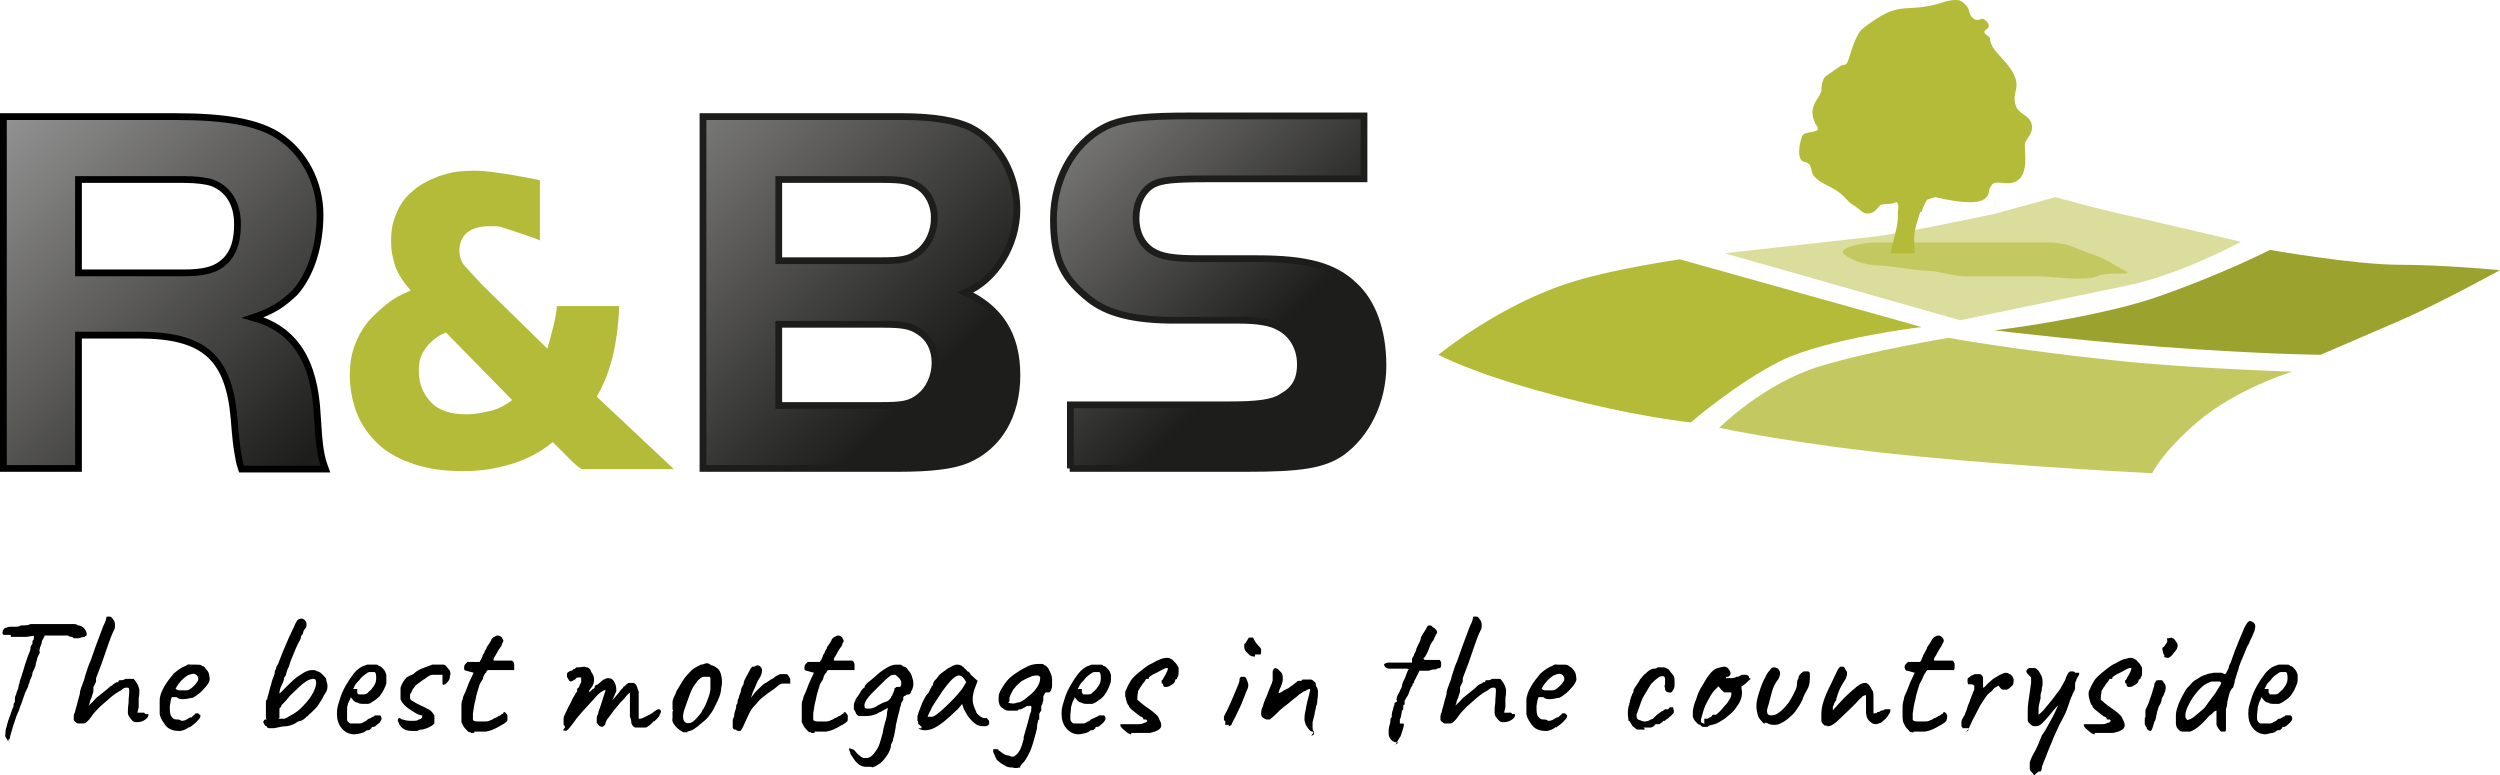
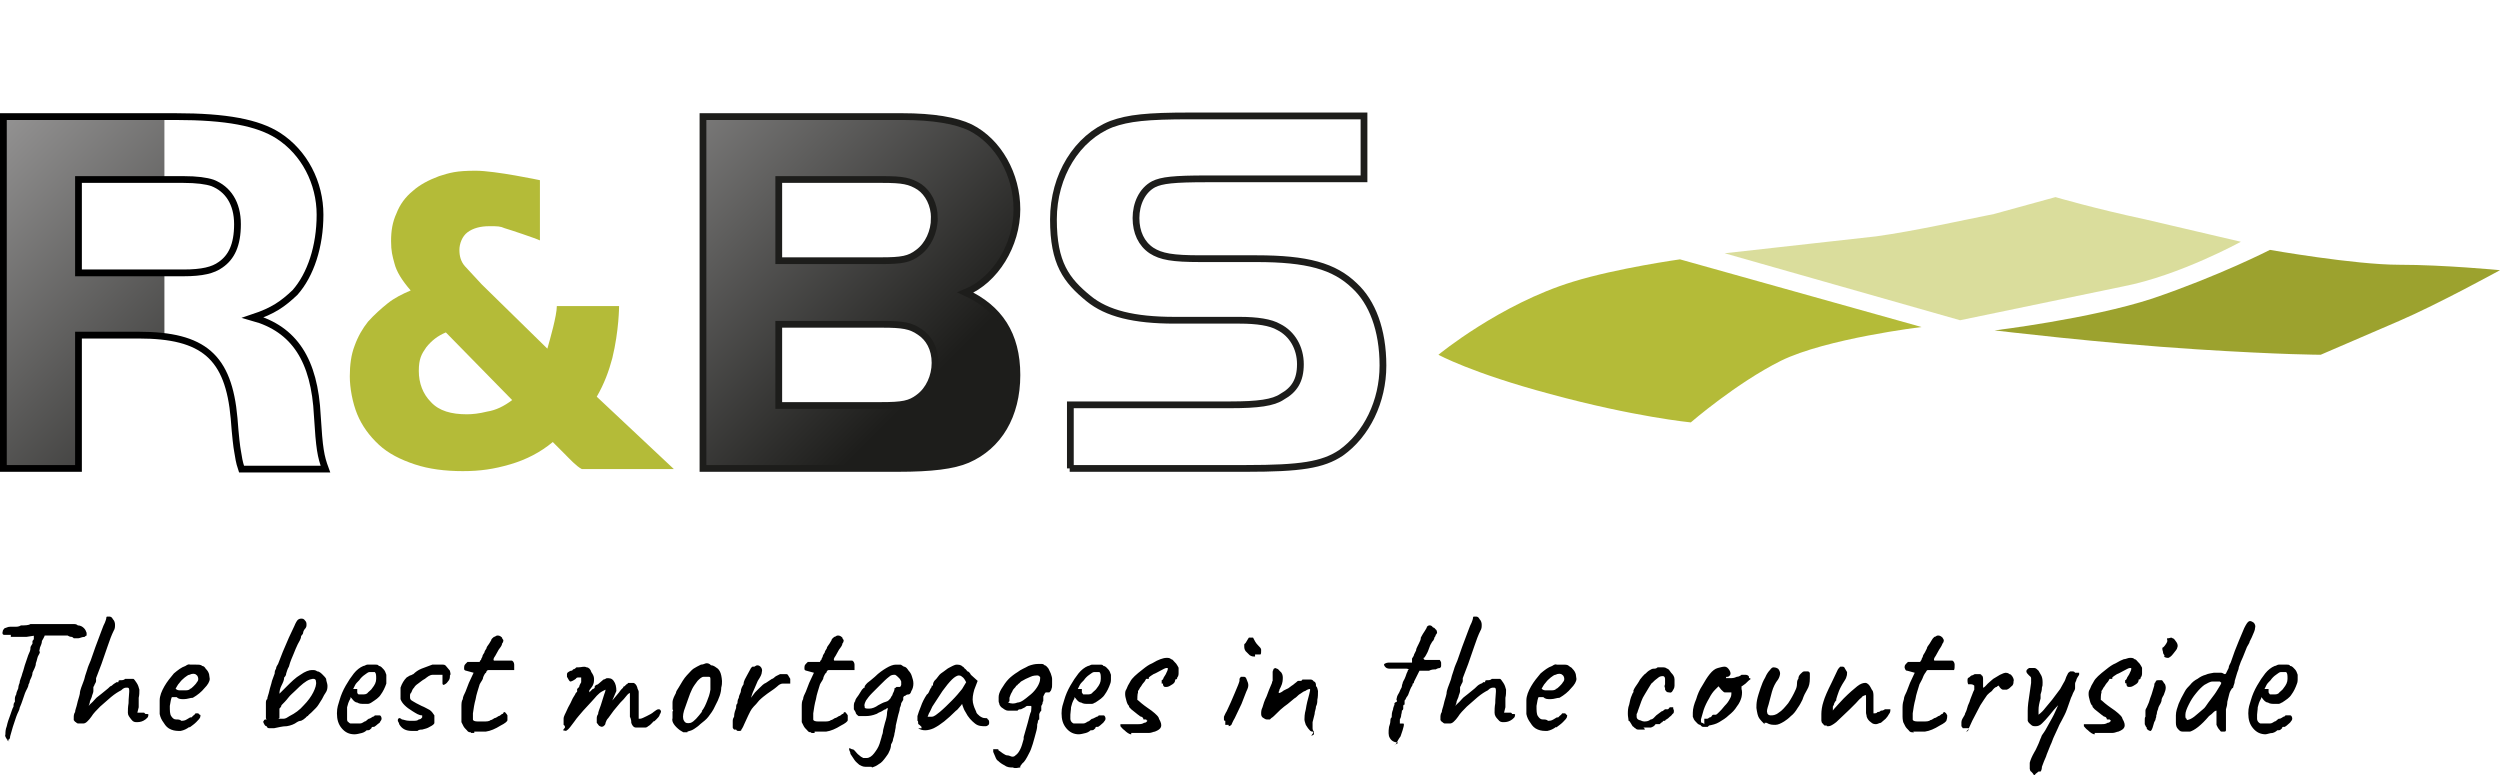
<svg xmlns="http://www.w3.org/2000/svg" viewBox="0 0 369.5 114.532" width="369.5" height="114.532">
  <defs>
    <clipPath id="A">
      <path d="M115.3 53.6h15.3c3 0 4.2.2 5.5 1.1 1.4.9 2.3 2.6 2.3 4.6s-.9 4-2.4 5.1c-1.3 1-2.4 1.2-5.6 1.2h-15.1v-12zm0-21.4h15.3c3 0 4.1.2 5.5 1.1s2.3 2.6 2.3 4.6-.9 4-2.4 5.1c-1.3 1-2.4 1.2-5.5 1.2h-15.1v-12zm-11.1-9.3v52H133c5 0 8.2-.4 10.3-1.3 4.6-2 7.3-6.5 7.3-12.5s-2.6-9.9-7.6-12.2c4.4-1.9 7.6-7 7.6-12.4s-2.7-10-6.9-12.1c-2.1-1-5.4-1.6-10.1-1.6h-29.4v.1z" fill="none" />
    </clipPath>
    <linearGradient id="B" x1="86.182" y1="13.017" x2="136.387" y2="63.222" gradientUnits="userSpaceOnUse">
      <stop offset="0" stop-color="#9c9b9b" />
      <stop offset="0" stop-color="#9c9b9b" />
      <stop offset="1" stop-color="#1d1d1b" />
    </linearGradient>
    <clipPath id="C">
-       <path d="M176 22.9c-6.4 0-9.1.3-11.6 1.2-5.1 2-8.6 7.6-8.6 14.1s1.9 9 5.2 11.7c2.7 2.2 6.7 3.2 12.7 3.2h9.6c2.6 0 4.6.3 5.8 1 2 1 3.2 3.1 3.2 5.5s-.9 3.8-2.7 4.8c-1.3.9-3.6 1.2-7.6 1.2h-23.7v9.3h26.1c8 0 11.3-.5 14-2.3 3.8-2.7 6.2-7.6 6.2-12.9s-1.6-9.4-4.2-11.8c-3-2.9-7-4-14.5-4h-8.3c-4.1 0-5.8-.3-7.2-1.2-1.5-1-2.3-2.7-2.3-4.8s.9-4.1 2.6-5c1.2-.6 3-.8 7.9-.8h23.2v-9.3H176h0z" fill="none" />
-     </clipPath>
+       </clipPath>
    <linearGradient id="D" x1="134.144" y1="6.659" x2="185.55" y2="58.066" gradientUnits="userSpaceOnUse">
      <stop offset=".2" stop-color="#9c9b9b" />
      <stop offset="1" stop-color="#1d1d1b" />
    </linearGradient>
    <clipPath id="E">
      <path d="M11.8 32.2h15.5c2 0 3.4.2 4.3.5 2.3.9 3.7 3 3.7 6.1s-.9 4.9-2.5 6c-1.1.8-2.7 1.2-5.5 1.2H11.8V32.2zM.7 22.9v52h11.1V55.2h8.9c9.6 0 13.3 3.2 14.1 12.3.2 2.7.4 4.3.5 4.8.2 1.1.2 1.5.6 2.7h12.4c-.7-1.9-.9-3-1.2-7.9-.4-8.2-3.4-12.8-9.5-14.5 3-1 4.4-2 6.2-3.7 2.3-2.6 3.7-6.8 3.7-11.5s-2.3-9.2-6.2-11.7c-3-1.9-7.6-2.8-15.2-2.8H.7z" fill="none" />
    </clipPath>
    <linearGradient id="F" x1="-5.621" y1="22.461" x2="45.291" y2="73.372" gradientUnits="userSpaceOnUse">
      <stop offset="0" stop-color="#9c9b9b" />
      <stop offset="0" stop-color="#9c9b9b" />
      <stop offset="1" stop-color="#1d1d1b" />
    </linearGradient>
  </defs>
  <g transform="translate(-.2 -5.668)">
    <path d="M63.9 65.1c-1.2-1.2-1.8-2.8-1.8-4.6s.4-2.5 1.1-3.5c.8-1 1.7-1.7 2.9-2.2l9.8 10c-1.2.9-2.4 1.5-3.7 1.7-1.2.3-2.2.4-3 .4-2.3 0-4.1-.5-5.3-1.8M99.8 75L88.4 64.3c1.1-1.9 1.8-3.8 2.3-5.7 1-4.1 1-7.7 1-7.7h-9.2c0 1.4-1 4.9-1.4 6.3l-9.7-9.5-2.5-2.7c-.6-.7-.8-1.5-.8-2.4s.4-2 1.2-2.6 1.9-.9 3.2-.9 1.6 0 2.3.3c.7.2 4.6 1.5 5.2 1.8v-8.9s-6.6-1.4-9.5-1.4-3.8.3-5.4.8c-1.6.6-2.9 1.3-3.9 2.2-1.1.9-1.9 2-2.4 3.3-.6 1.3-.8 2.6-.8 4.1s.2 2.2.5 3.3c.3 1.2 1.1 2.5 2.4 4-1.2.5-2.4 1.1-3.4 1.9s-2 1.7-2.9 2.7c-.8 1-1.5 2.2-2 3.6-.5 1.3-.7 2.8-.7 4.5s.4 3.9 1.1 5.6 1.8 3.2 3.2 4.5 3.2 2.2 5.3 2.9 4.5 1 7.1 1 4.6-.3 7-1 4.5-1.8 6.3-3.3l1.7 1.7c.8.8 1.8 1.9 2.6 2.3z" fill="#b4bb38" />
    <g clip-path="url(#A)">
      <path d="M127.4 98.1L78.2 48.9 127.4-.3l49.1 49.2z" fill="url(#B)" />
    </g>
    <path d="M138.4 59.3c0 2-.9 4-2.4 5.1-1.3 1-2.4 1.2-5.6 1.2h-15.1v-12h15.3c3 0 4.2.2 5.5 1.1 1.4.9 2.3 2.5 2.3 4.6zm-.1-21.4c0 2-.9 4-2.4 5.1-1.3 1-2.4 1.2-5.5 1.2h-15.1v-12h15.3c3 0 4.1.2 5.5 1.1 1.3.9 2.2 2.6 2.2 4.6zm12.2-1.3c0-5.1-2.7-10-6.9-12.1-2.1-1-5.4-1.6-10.1-1.6h-29.4v52h28.8c5 0 8.2-.4 10.3-1.3 4.6-2 7.3-6.5 7.3-12.5s-2.6-9.9-7.6-12.2c4.4-1.8 7.6-7 7.6-12.3z" fill="none" stroke="#1d1d1b" />
    <g clip-path="url(#C)">
      <path d="M180.3 99.4l-50.5-50.5 50.5-50.4 50.4 50.4z" fill="url(#D)" />
    </g>
    <path d="M158.3 74.9h26.1c8 0 11.3-.5 14-2.3 3.8-2.7 6.2-7.6 6.2-12.9s-1.6-9.4-4.2-11.8c-3-2.9-7-4-14.5-4h-8.3c-4.1 0-5.8-.3-7.2-1.2-1.5-1-2.3-2.7-2.3-4.8s.9-4.1 2.6-5c1.2-.6 3-.8 7.9-.8h23.2v-9.3h-25.7c-6.4 0-9.1.3-11.6 1.2-5.1 2-8.6 7.6-8.6 14.1s1.9 9 5.2 11.7c2.7 2.2 6.7 3.2 12.7 3.2h9.6c2.6 0 4.6.3 5.8 1 2 1 3.2 3.1 3.2 5.5s-.9 3.8-2.7 4.8c-1.3.9-3.6 1.2-7.6 1.2h-23.7v9.4h0z" fill="none" stroke="#1d1d1b" />
    <g clip-path="url(#E)">
-       <path d="M24.5 98.7l-49.8-49.8L24.5-.9l49.8 49.8z" fill="url(#F)" />
+       <path d="M24.5 98.7l-49.8-49.8L24.5-.9z" fill="url(#F)" />
    </g>
    <path d="M11.8 45.9V32.2h15.5c2 0 3.4.2 4.3.5 2.3.9 3.7 3 3.7 6.1s-.9 4.9-2.5 6c-1.1.8-2.7 1.2-5.5 1.2H11.8h0zm0 9.3h8.9c9.6 0 13.3 3.2 14.1 12.3.2 2.7.4 4.3.5 4.8.2 1.1.2 1.5.6 2.7h12.4c-.7-1.9-.9-3-1.2-7.9-.4-8.2-3.4-12.8-9.5-14.5 3-1 4.4-2 6.2-3.7 2.3-2.6 3.7-6.8 3.7-11.5s-2.3-9.2-6.2-11.7c-3-1.9-7.6-2.8-15.2-2.8H.7v52h11.1V55.2z" fill="none" stroke="#000" />
  </g>
  <path d="M212.6 52.432s9.1-7.5 19.9-10.8c6.5-2 15.8-3.3 15.8-3.3l35.7 10s-14.1 1.7-20.8 5c-6.6 3.3-13.3 9.1-13.3 9.1s-8.3-.8-20.8-4.2c-11.6-3.1-16.5-5.8-16.5-5.8" fill="#b4bb38" />
  <path d="M303.8 29.132s5.8 1.7 13.3 3.3l14.1 3.3s-9.1 5-17.4 6.6l-24.1 5-34.8-9.9 22.4-2.5c5.8-.8 13.3-2.5 17.4-3.3z" fill="#dadd9c" />
-   <path d="M277.5 35.832c-2.5 0-5.8.8-5 1.7.8.8 3.3 1.7 5 1.7s5.8.8 7.5.8 3.3.8 5.8.8h10c2.5 0 7.5.8 9.1 0 1.7-.8 5.8 0 4.2-.8-1.7-.8-2.5-1.7-5-2.5s-3.3-1.7-6.6-1.7zm-23.4 27.4s6.6-6.6 14.9-9.1c7.5-2.3 19-4.2 19-4.2s9.2 1.7 24.2 3.3c10.8 1.2 26.6 1.7 26.6 1.7s-8.3 2.5-14.1 7.5c-5.3 4.6-6.6 7.5-6.6 7.5s-17.4-.8-34.9-2.5-29.1-4.2-29.1-4.2" fill="#c3c960" />
  <path d="M294.8 48.832s14.1-1.7 23.3-4.7c10-3.4 17.4-7.2 17.4-7.2s12.5 2.2 19.1 2.2 14.9.8 14.9.8-9.1 5-14.9 7.5l-11.6 5s-5.7 0-18.3-.8c-14.2-.9-29.9-2.8-29.9-2.8" fill="#9ca22e" />
-   <path d="M283.8 31.332c-.2.8-.6 1.7-.8 2.9s0 3.2 0 3.2h-3.6l.9-3.7c.2-1 .2-1.3.2-2.1s.2-.9 0-1.5-.3 0-1.3 0-1.3.2-1.3.2-.9 1-1 1c-1.5.7-1.7-.3-3.1-1.1-.5-.3-.6-.5-1.3-1.2-1.6-1.6-3.1-1.6-4.3-2.9-.8-.8-.1-1.9-1.5-2.2-1.2-.2-.8-2.7-.3-3.9.3-.7 2.8-.3 2.2-1.3-.6-.9-.8-1.8-.7-2.5.3-1.4.9-1.6 1.3-2.8 0-.2 0-1.7.7-2.2l2-1.4c.8-.6.9.3 1.4-1.3.3-1 1.1-3.6 2-4.3 5.5-4.3 5.8-2.3 10.9-3.6.3 0 1.9-.8 3.3-.6.3 0 1.4.8 1.5 1.5.1.6.5 1.3 1.1 1.4.5.1.8-.3 1.1-.1.2.1 1.3.9.4 1.5s.4.9.5 1.3c.1 1.1.6 1.7 1.9 3.1.8.9 1.5 1.7 1.9 2.9.5 1.7-.5 2.1 0 3.9.4 1.4 2.1 1.4 2.4 2.9.3 1.2-.9 2.2-1 2.7-.2.8.7 4.5-1.2 5.6-1.5.9-3.1-.3-3.7.6-.8 1.1-.1.9-.8 1.8-.2.3-1 1.1-4.5.6-1.3-.2-2.3-.4-3.1-.6l-1.2.4s-.6 1-.8 1.8z" fill="#b4bb38" />
  <path d="M1.5 109.532c-.1 0-.3 0-.5-.3s-.3-.5-.2-.7c0-.3 0-.7.2-1.2.1-.5.3-1.1.5-1.6s.3-1 .5-1.3c0-.3 0-.5.2-.7v-.5s0-.3.2-.6c0-.3.2-.6.3-.9 0 0 0-.4.2-.8 0-.4.3-.9.4-1.4.2-.5.3-1.1.5-1.6s.3-1 .5-1.4.2-.6.2-.8.2-.4.3-.6v-.4s.2-.2.2-.3v-.9q0-.2.2-.3v-.5h1.7c0 .2 0 .5-.2.8 0 .3-.2.7-.5 1.2 0 .4-.2.7-.3 1 0 .3-.2.5 0 .6 0 0 0 .2-.2.5s-.2.7-.4 1.2c0 .5-.3.9-.5 1.4 0 .5-.3.9-.4 1.2 0 .3-.2.5-.2.6 0 .3-.3.7-.5 1.2s-.4 1.3-.8 2.2c0 .3-.3.7-.5 1.3l-.5 1.5-.4 1.4c0 .3-.1.4-.2.5H1l.2.2zm.2-15.7H.6c-.2 0-.3-.2-.2-.5 0-.2.2-.4.3-.5.2 0 .4-.2.8-.2h.7c.3 0 .6 0 .9-.2.6 0 1.1 0 1.4-.2h6.2c.4 0 .6 0 .8.2.4 0 .7.2.9.4s.3.4.4.7v.4s-.1 0-.3.2c-.4 0-.7.2-.9.2h-.7s-.2-.2-.3-.2-.3 0-.6-.2H5.2l-1.3.2H1.6v-.3zM12 106.932h-.4c-.1 0-.2 0-.4-.2-.1 0-.2-.2-.3-.3v-.4c0-.2 0-.5.2-.8 0-.3.2-.7.3-1.2s.3-1 .4-1.5c0-.3.1-.6.2-.9l.3-.8c.1-.3.2-.5.2-.6.1-.5.3-.9.4-1.3s.3-.8.5-1.3l.7-2 .9-2.4c.2-.6.4-1 .5-1.2.1-.3.2-.5.2-.6s0-.2.1-.3h.3c.2 0 .4 0 .6.4.2.2.3.5.3.8s0 .6-.2.9c-.3.6-.6 1.4-.9 2.3l-.9 2.6-.8 2.1v.4c0 .2-.1.3-.2.5 0 0-.1.3-.2.4v.6c0 .2-.1.4-.2.7 0 .2-.2.5-.3.8 0 .3-.2.6-.2.8 0-.2.3-.4.6-.7s.5-.6.8-.8.6-.5 1-.8.6-.5.8-.7c.2 0 .4-.3.6-.4s.3-.2.3-.2h.3c0-.2 0-.3.3-.3s.5 0 .7-.2h1.2c.1 0 .3.3.5.6s.3.6.4 1c0 .4 0 .8-.1 1.2v1.4l-.2.8h1l.2.2h.2c.2 0 .3 0 .2.3 0 .2-.2.3-.4.5-.4.3-.8.4-1.2.4s-.6 0-.9-.4-.5-.6-.5-1 0-.8.1-1.4c0-.8.1-1.3.1-1.7s0-.6-.3-.6-.5 0-.9.4c-.4.2-.9.5-1.5 1l-1.6 1.4c-.5.5-1 1-1.3 1.5-.2.3-.4.5-.6.7s-.4.3-.6.3H12zm16 .5c-.4.3-.8.5-1.3.6-.5 0-.9 0-1.4-.2s-.8-.5-1.1-1c-.3-.4-.5-.8-.6-1.3v-2c0-.7.3-1.4.7-2.1s.9-1.3 1.4-1.9c.6-.5 1.1-.9 1.7-1.1.3-.2.5-.3.7-.2h.9c.4 0 .7 0 .9.2.2 0 .4.2.5.4.3.3.4.5.5.8 0 .2.1.5.1.7 0 .4-.3.9-.8 1.4-.4.5-1 1-1.7 1.4-.4 0-.8.2-1.3.2s-.8 0-1.1-.3h-.7c-.1.2-.2.6-.3 1.3 0 .7 0 1.2.2 1.5s.4.5.7.5.6 0 .8.2c.2 0 .5 0 .8-.2l.5-.3h.2l.3-.3c.1 0 .2-.2.3-.3h.4l.2.2q.2 0 .1.3c0 .2-.3.5-.6.8s-.6.5-1 .8h0zm0-5.6c.2 0 .4-.2.6-.4s.4-.4.5-.6c.2-.2.2-.4.2-.5 0-.2-.1-.5-.3-.6-.2-.2-.6-.2-1 0-.2 0-.4.2-.7.4-.2.2-.5.4-.7.7-.2.2-.4.5-.5.7s-.2.3-.1.3c0 0 .2.2.5.2h.8c.3 0 .6 0 .8-.2h0zm12.5 5.8h-.6c-.2 0-.4 0-.5-.3-.2 0-.3-.2-.4-.4 0 0-.2-.3 0-.4 0 0 0-.2.3-.2s0 0 0-.2v-2.2c0-.2 0-.5.2-.6 0-.3.2-.7.3-1.2s.3-1 .4-1.5l.4-1.1c0-.2 0-.4.2-.7 0-.3.2-.5.3-.7l.7-1.8.9-2.1.8-1.7c.2-.5.4-.8.5-.9s.3-.2.5-.2.4 0 .6.3c.2.2.2.4.2.6s0 .4-.3.7c0 0-.2.3-.2.5s-.2.3-.3.5c0 .4-.3.8-.5 1.2s-.4.9-.6 1.4-.5 1.1-.7 1.9c-.2.3-.3.7-.4 1 0 .3-.2.5-.3.6 0 .4-.2.8-.4 1.2s-.3.8-.3 1.2l.3-.3.7-.7c.7-.7 1.4-1.4 2.1-1.8.7-.5 1.3-.7 1.7-.7s.5 0 .8.2c.3 0 .6.3.8.5s.4.4.5.6c0 .3.2.7.2 1s0 .7-.3 1.1-.4.8-.7 1.2c-.2.3-.4.7-.7 1l-.7.7c-.2.2-.4.3-.5.5-.2 0-.3.3-.4.3-.2.2-.4.3-.6.4 0 0-.3 0-.6.2-.4.3-.9.5-1.5.6-.7 0-1.3.2-1.9.3h-.3zm.7-1.4h.7c.3 0 .6-.2.9-.4.8-.4 1.5-.9 2.1-1.6.6-.6 1.1-1.3 1.4-1.9s.5-1.2.4-1.6c0-.4-.3-.5-.9-.3s-1.3.8-2.1 1.6c-.4.4-.8.7-1.1 1.1s-.7.8-1 1.1c0 .2-.2.4-.3.5v1.4h-.1zm11.2 2.3c-.8 0-1.4-.3-1.9-.9s-.7-1.3-.7-2.2.2-1.3.4-2 .5-1.4.9-2.1.8-1.3 1.2-1.8.9-.9 1.4-1.1c.2 0 .4-.2.6-.2h1.2c.2 0 .4 0 .5.2.3 0 .5.3.7.5s.3.5.4.8v1.3c-.2.6-.5 1.2-.8 1.6-.3.5-.8.8-1.4 1.2 0 0-.3.2-.5.2h-.6c-.4 0-.7 0-1-.2-.3 0-.6-.3-.8-.6l-.2-.2v.2c-.3.5-.4.9-.5 1.3v1.7c0 .2 0 .4.2.5 0 0 .2.2.3.2h1.4c.3 0 .5-.2.7-.3.2 0 .4-.3.6-.4h0c.2 0 .4-.2.6-.3.2 0 .3-.2.3-.2h.7c.2 0 .3.3.3.5 0 0 0 .2-.2.4 0 .2-.3.3-.5.5s-.3.2-.4.3h-.2s-.2 0-.2.2h0c-.2.2-.3.3-.5.3h-.2s-.3.3-.7.4-.8.2-1.1.2zm1.2-5.9c.3 0 .6 0 .8-.3.2-.2.5-.4.6-.6.4-.5.6-.9.6-1.4s0-.8-.2-1h-.8c-.2 0-.4.2-.7.4s-.6.5-.8.8c-.3.3-.5.5-.6.7l-.3.6h.6v.5s0 .2.2.3zm7.3 5.4c-.9 0-1.5-.3-1.9-1 0-.2-.2-.4-.2-.5 0-.2 0-.3.2-.4 0 0 .2 0 .4.2.2 0 .6.2 1.1.2h.7c.2 0 .5 0 .7-.2.3 0 .4-.2.5-.3v-.3h0c-.5 0-.9-.3-1.4-.6s-.9-.6-1.2-.9-.5-.6-.6-.9v-1.7c.2-.6.5-1.1.9-1.5l.5-.3c.2 0 .4-.2.5-.2h0c.3-.3.7-.6 1.2-.8l1.6-.6h1.5c.2 0 .4 0 .6.3.2.2.3.4.5.6 0 .2.2.5 0 .7 0 .3 0 .6-.3.9-.2.3-.4.4-.6.5h0s-.2 0-.2-.2h0v-1.3H64c-.5 0-.8.3-1.2.6-.4.2-.7.5-1 .7s-.5.4-.6.6c-.2.2-.3.4-.4.7 0 0-.2.2-.2.4v.3c0 .2 0 .4.4.6.3.2.7.4 1.3.7.5.2.8.4 1.2.6.3.2.5.5.7.8v.5h0v.6c0 .2-.3.4-.7.6-.3.2-.7.3-1.1.4h0c-.2 0-.5 0-.7.2h-1zm8.7.2c-.2 0-.4 0-.6-.3-.2-.2-.4-.4-.5-.6l-.3-.6h0v-2.2c0-.5 0-.9.2-1.2 0-.3.2-.7.4-1.1l.5-1.3.7-1.5-1.1-.3s-.2 0-.3-.2v-.3c0-.1 0-.3.2-.5l.3-.3h1.8s0-.2.2-.3c0-.2.2-.4.2-.5 0-.2.2-.4.3-.6 0-.2.2-.4.3-.6 0-.2.2-.4.4-.7l.3-.5c0-.2.2-.3.4-.5.2 0 .3-.2.5-.2s.4 0 .7.3c0 .2.2.3.2.4 0 0 0 .3-.2.5 0 .3-.3.6-.5.9s-.3.6-.5.9c-.3.4-.3.6-.2.7h2.6c.2 0 .4.3.4.6v.8h-3.8s-.2 0-.3.2c0 0 0 .2-.2.3 0 0-.2.3-.3.6 0 .3-.3.6-.5 1-.2.7-.5 1.5-.6 2.2-.2.7-.3 1.4-.4 2.1v.9c0 .2.3.3.7.3h.9c.4 0 .8 0 1-.2.2 0 .4-.2.6-.3.2 0 .4-.2.6-.3.2 0 .3-.2.5-.3.2 0 .2-.2.2-.2s.2-.2.3 0c0 0 .2.2.3.4v.7c0 .2-.4.5-1 .8-.8.5-1.5.8-2.2.9h-1.7v.2h-.5zm13.9-.8s0-.2-.2-.3v-.3h0v-.6c0-.4.3-.8.5-1.3s.5-.9.7-1.4.5-.8.6-1.1l.2-.2v-.4l.3-.3c0-.2.2-.5.3-.7v-.7h-.5s-.2 0-.3.2c-.4.3-.7.4-.8.4s-.3-.3-.5-.7v-.4s0-.2.2-.3c0 0 .3-.2.4-.2s.2 0 .3-.2c.2 0 .4-.2.5-.3h.3c.5 0 .8-.2 1.2 0 .3 0 .6.3.7.7.2.3.4.6.4 1s0 .8-.4 1.3l-.3.4v.3l.2-.2.3-.3c.2 0 .3-.2.3-.2h0v-.2l.2-.2h0s.2 0 .4-.2.5-.4.7-.6c.2 0 .4-.2.5-.2.4 0 .7 0 1 .4s.4.9.4 1.5l-.6 1.4 1-1.2s.2-.3.3-.4l.3-.3s0-.2.2-.2h0l.3-.3s.2 0 .2-.2h.8c.2 0 .5.3.6.7 0 .2.2.4.2.6v4h.2c.2 0 .6-.2 1-.4s.8-.4 1-.6c.3-.2.5-.4.7-.4s.3 0 .4.3c0 0 0 .2-.2.5 0 .2-.3.5-.5.7s-.3.3-.4.3 0 0-.2.2l-.2.2s-.2.2-.4.3c0 0-.2.2-.4.2H94c-.4 0-.6-.4-.7-.7 0-.2 0-.5-.2-.9v-3.5s-.2 0-.5.4-.5.6-.9 1c-.3.4-.7.8-1 1.2l-.8 1.1c-.2.2-.3.4-.4.7 0 .3-.2.4-.3.5 0 0-.3.2-.5 0-.2 0-.3-.3-.5-.5v-.6c0-.2 0-.4.2-.7 0-.3.2-.7.4-1.3l.5-1.6c.2-.5.2-.7.2-.7l-.4.2c-.4.2-.6.4-.9.7-.2.2-.4.5-.8.9l-1.2 1.3c-.4.5-.9 1-1.3 1.6-.5.7-.9 1.2-1.1 1.3-.2.2-.4 0-.6 0l.3-.4h0zm18.1.8h-.6l-.5-.3c-.4-.3-.7-.6-.9-.9s-.3-.6-.2-.9v-1s.2 0 0-.3v-1c0-.5.3-1 .5-1.4 0-.2.2-.5.4-.8l.6-1c.2-.3.4-.6.6-.8.4-.4.7-.8 1-1s.7-.4 1.1-.6c.4 0 .6-.2.8-.2s.4 0 .7.3c.4 0 .7.3 1 .5.2.2.4.5.5 1s.2 1.1 0 1.8c0 .7-.3 1.6-.9 2.7-.3.7-.7 1.2-1 1.6s-.7.7-1.2 1.1c-.3.3-.6.5-.9.7s-.6.3-1 .4h0zm2.1-3.1c.4-.5.6-1 .8-1.5s.4-1 .5-1.7v-1.5c0-.2 0-.4-.2-.4h-.8c-.3 0-.6.3-.9.6-.3.4-.6.8-.8 1.2s-.4.9-.6 1.5l-.6 1.7c-.2.7-.2 1.2 0 1.5.2.4.6.4 1 .3.5-.2 1-.8 1.7-1.7h0zm5.9 2.7c0 .2-.2.2-.4.2s-.3 0-.4-.2h-.3s-.2-.2-.2-.3v-.9c0-.2 0-.4.2-.7 0-.6.2-1 .3-1.3 0-.3 0-.5.2-.7 0-.2 0-.5.2-.8 0-.4.3-.7.3-1s.2-.7.4-1c0-.5.3-.9.5-1.3l.6-1.1.2-.2h.3s.3-.2.4-.2.3 0 .5.2.3.5.2.8c0 .3-.2.7-.6 1.3l-.6 1.4c-.2.4-.3.8-.4 1.1.2-.3.4-.5.6-.8l.6-.6c.4-.4.7-.7 1-.8l.9-.6c.2 0 .4-.3.6-.4l.6-.3h.8c.2 0 .3 0 .4.2l.3.5v.7h-1.1c-.3 0-.6.2-.8.4s-.4.3-.5.4l-1 .7c-.4.3-.8.6-1.2 1-.3.4-.6.7-.8.9s-.4.5-.5.7l-.3.6-.6 1.3c-.2.5-.4.8-.5.9h.1zm10.3.4c-.2 0-.4 0-.6-.3-.2-.2-.4-.4-.5-.6l-.3-.6h0v-2.2c0-.5 0-.9.2-1.2 0-.3.2-.7.4-1.1l.5-1.3.7-1.5-1.1-.3s-.2 0-.3-.2v-.3c0-.1 0-.3.2-.5l.3-.3h1.8s0-.2.2-.3c0-.2.2-.4.2-.5 0-.2.2-.4.3-.6 0-.2.2-.4.3-.6 0-.2.2-.4.4-.7l.3-.5c0-.2.2-.3.4-.5.2 0 .3-.2.5-.2s.4 0 .7.3c0 .2.2.3.2.4 0 0 0 .3-.2.5 0 .3-.3.6-.5.9s-.3.6-.5.9c-.3.4-.3.6-.2.7h2.6c.2 0 .4.3.4.6v.8h-3.8s-.2 0-.3.2c0 0 0 .2-.2.3 0 0-.2.3-.3.6 0 .3-.3.6-.5 1-.2.7-.5 1.5-.6 2.2-.2.7-.3 1.4-.4 2.1v.9c0 .2.3.3.7.3h.9c.4 0 .8 0 1-.2.2 0 .4-.2.6-.3.2 0 .4-.2.6-.3.2 0 .3-.2.5-.3.2 0 .2-.2.2-.2s.2-.2.3 0c0 0 .2.2.3.4v.7c0 .2-.4.5-1 .8-.8.5-1.5.8-2.2.9h-1.7v.2h-.5zm8.9 5.1h-.9c-.4 0-.7-.2-.9-.3-.2-.2-.5-.4-.7-.7l-.6-.9c0-.3-.2-.5-.2-.7s0-.2.4 0c.3 0 .4.2.5.3.2.2.3.4.6.6.2.2.4.3.6.4h.5c.4 0 .8-.3 1.1-.7s.6-.8.8-1.4l.3-1c0-.2.2-.5.2-.8s.2-.8.3-1.3c.2-.6.3-1.1.3-1.4s.1-.5.1-.6v-.2s-.1 0-.3.2c-.2 0-.5.3-.8.4s-.5.3-.6.3c-.5.2-1 .3-1.5.3h-1.1s-.3-.2-.4-.4c0-.2-.2-.4-.3-.6v-.6s0-.4.2-.6c0-.3.3-.6.5-.9l.5-.8.3-.3h.1v-.2s.1-.2.4-.5c.3-.2.6-.5 1.1-.9.6-.6 1.2-1 1.7-1.3s1-.5 1.4-.5h.7c.1 0 .3.2.5.3.3 0 .5.3.7.6.2.2.4.5.5.9.1.3.2.6.2 1s-.1.8-.3 1.1c-.1.4-.3.5-.4.5s-.3 0-.5.2c-.2 0-.3.2-.3.3v.3l-.3.5s0 .3-.2.7c0 .4-.2.8-.3 1.3l-.3 1.3c0 .4-.1.6-.1.7 0 0 0 .2-.1.5 0 .2-.1.5-.2.8 0 .3-.2.6-.3.8 0 .5-.2.9-.3 1.1-.1.3-.3.5-.5.8-.3.4-.6.8-1 1-.4.3-.7.4-1 .5h0zm-1-8.8c0 .2.3.2.7.2s.9-.2 1.3-.5c.4-.2.7-.4 1.1-.5s.5-.3.7-.5c.1-.2.2-.4.3-.5 0-.2.2-.4.3-.8v-.2c.1 0 .3-.2.3-.2h.5s.1 0 .2-.3v-.5s-.1-.3-.3-.5-.4-.4-.6-.5c-.3 0-.6 0-.9.3-.4.3-.8.7-1.3 1.2l-1.2 1.2c-.4.4-.7.8-.9 1.1-.2.4-.3.7-.2.9h0zm8.4 2.9l-.3-.3c-.1 0-.2-.2-.2-.2v-.2s0-.2-.1-.2v-.7c.1-.4.3-.9.5-1.4.2-.6.5-1.2.9-1.8.1 0 .3-.3.4-.6.1-.2.2-.4.3-.5v-.2h.2v-.2s0-.2.2-.5c.2-.2.4-.4.6-.7s.5-.5.8-.7.5-.4.7-.5c.4-.2.7-.4 1.1-.5.4 0 .7 0 1 .3 0 0 .1 0 .3.3.1 0 .3.3.4.4.2 0 .4.3.5.5l1 .9-.5 1.3c-.2.7-.3 1.3-.2 1.9.1.5.3 1 .5 1.4 0 .2.3.4.5.6.3.2.5.3.8.3s.3 0 .4.2c.1 0 .2.2.2.4s0 .3-.1.4c0 0-.2.2-.4.2-.6 0-1.1 0-1.6-.4s-1-.9-1.4-1.7c0 0-.2-.3-.3-.6s-.2-.5-.2-.6c0 0-.2.3-.4.5s-.3.4-.5.5c-1.3 1.3-2.3 2.1-3.3 2.6-.9.4-1.7.4-2.3 0h.5zm.9-1.5h.6c.4 0 .8-.4 1.2-.7.6-.5 1.2-1.1 1.8-1.7s1.1-1.2 1.5-1.7l.6-1c-.2-.4-.4-.7-.6-.8-.2-.2-.4-.2-.5-.2-.2 0-.6.2-1 .6s-.9 1-1.4 1.7l-1.5 2.3c-.2.4-.3.7-.5 1-.1.3-.2.5-.2.5zm13.7 7.5c-.3 0-.7.2-1.1 0-.4 0-.8 0-1.2-.3-.4-.2-.7-.4-1-.7-.1 0-.3-.3-.4-.6-.1-.2-.2-.5-.3-.7v-.4h.6c.1 0 .2 0 .2.2.1 0 .3.2.6.4s.5.3.6.3c.4 0 .6.2.8.2s.3 0 .5-.2c.3-.2.5-.5.7-.9s.3-.8.5-1.5v-.3l.6-2.1c.2-.7.3-1.3.5-1.7 0-.4.1-.7 0-.8h-.5c-.1 0-.2 0-.4.2l-.6.3c-.2 0-.4 0-.5.2H149c-.4 0-.7-.3-1-.5-.2-.2-.3-.4-.3-.5s-.1-.2-.1-.4v-.6c0-.3.1-.7.4-1.2s.7-1.1 1.1-1.5c.3-.3.8-.7 1.3-1.0.5-.4 1.1-.6 1.6-.9.5-.2 1-.3 1.4-.3h.5c.2 0 .3 0 .5.2.2 0 .4.3.5.4s.2.4.4.8c.1.3.2.6.2.8v.8c0 .3 0 .5-.1.7 0 .2-.2.4-.3.5h-.5s-.1 0-.2.2l-.2.4v.6s0 .2-.1.2h0v.2h0s-.1.3-.2.4v.7c-.2.2-.2.3-.3.5v.8c-.1 0-.2.2-.2.3 0 0 0 .2-.1.4 0 .2 0 .5-.1.9-.4 1.5-.7 2.7-1.1 3.4-.4.8-.7 1.3-1 1.5l-.3.4zm-1.8-9.6c.5.2.9.2 1.4 0 .5 0 1.1-.5 1.7-1 .4-.3.7-.6 1-1s.5-.8.6-1.2c0-.3.1-.5 0-.6 0 0-.2-.2-.3-.2-.3 0-.7 0-1.1.2-.5.2-.9.4-1.4.7l-.3.3c-.1 0-.2.2-.3.3h-.1l-.1.2c-.2.2-.4.4-.5.7-.2.3-.3.6-.4.9v.5zm10.5 4.7c-.8 0-1.4-.3-1.9-.9s-.7-1.3-.7-2.2.2-1.3.4-2 .5-1.4.9-2.1.8-1.3 1.2-1.8.9-.9 1.4-1.1c.2 0 .4-.2.6-.2h1.2c.2 0 .4 0 .5.2.3 0 .5.3.7.5s.3.5.4.8v.7s0 .4-.1.6c-.2.6-.5 1.2-.8 1.6-.3.5-.8.8-1.4 1.2-.1 0-.3.2-.5.2h-.6c-.4 0-.7 0-1-.2-.3 0-.6-.3-.8-.6l-.2-.2v.2c-.3.5-.4.9-.5 1.3 0 .4-.1.8-.1 1.1v.6c0 .2.1.4.2.5 0 0 .2.2.3.2h1.4c.3 0 .5-.2.7-.3.2 0 .4-.3.6-.4h.1l.6-.3c.2 0 .3-.2.3-.2h.7c.2 0 .3.3.3.5 0 0 0 .2-.2.4-.1.2-.3.3-.5.5s-.3.2-.4.3h-.2c-.1 0-.2 0-.2.2h0c-.2.2-.3.3-.5.3h-.2s-.3.3-.7.4-.8.2-1.1.2h0zm1.2-5.9c.3 0 .6 0 .8-.3.2-.2.5-.4.6-.6.4-.5.6-.9.6-1.4s0-.8-.2-1h-.8c-.2 0-.4.2-.7.4s-.6.5-.8.8c-.3.3-.5.5-.6.7l-.3.6h.6v.5s.1.2.2.3zm6.5 5.9c-.3 0-.7-.3-1-.6-.3-.2-.5-.5-.6-.6v-.3h2.6c.3 0 .6 0 .9-.2.3 0 .4-.2.5-.3h0s-.1 0-.2-.2h-.4s0-.3-.3-.4c-.2 0-.3-.2-.5-.3l-1-.8c-.3-.3-.4-.4-.3-.5h0c-.1 0-.3-.3-.4-.7s-.2-.7-.2-1 0-.5.2-.8c.1-.3.3-.7.5-1 .2-.4.4-.6.7-.9s.7-.6 1.2-1 .9-.7 1.4-.9c.5-.3.9-.5 1.2-.6s.6-.2.9-.2.5 0 .7.2c.2 0 .3.2.5.4s.3.3.4.5.2.3.2.4v.7c0 .2 0 .5-.2.7 0 .2-.1.3-.3.3h0c0 .3-.1.5-.4.7s-.6.4-.9.4-.4 0-.5-.3v-.2h-.2v-.5h0s.2 0 .3-.4c.1-.2.3-.4.4-.7.1-.2.2-.4.2-.5v-.2h-.2c-.2 0-.5.2-.9.4s-.7.4-1 .5c-.3.2-.5.3-.7.5v.2h-.4c-.1.2-.2.4-.4.6s-.3.5-.5.7c-.1.2-.2.4-.3.5v.3c-.1 0-.1 1-.1 1s.3.2.6.5c.6.5 1.1.8 1.5 1.1s.6.5.8.7.3.4.3.5c.3.5.4.9.3 1.2s-.4.5-.9.7c-.2 0-.5.2-.9.2h-2.6zm14.3-1.4h-.4v-.6c-.1 0-.2 0-.2-.2v-.4c.1-.2.2-.5.4-.8l.6-1.3.6-1.4.5-1.2c.1-.3.2-.5.2-.6v-.3s.1-.2.2-.3h.5c.2 0 .3.2.4.5.1.2.2.5.2.7s0 .4-.3 1l-.7 1.8-1 2.1c-.3.5-.4.8-.5 1 0 0-.2.2-.4.2v-.2zm3.9-10.1c-.2 0-.4 0-.7-.2l-.6-.6c-.2-.3-.2-.5-.2-.8s0-.2.2-.4c.1-.2.2-.3.3-.5s.2-.3.2-.3h.6c.2.4.4.8.7 1.1s.5.5.5.7c0 .4 0 .6-.1.7h-.8v.3zm8.7 11.1c-.2 0-.4 0-.6-.3-.2-.2-.3-.4-.5-.7-.1-.3-.2-.6-.2-.8s0-.8.2-1.5c.1-.7.3-1.5.5-2.2.1-.5.2-.7.1-.8 0 0-.3 0-.7.3-.2 0-.5.3-.7.4s-.4.3-.5.4c0 0-.2.2-.4.3-.2.2-.4.3-.6.5s-.5.4-.9.7-.7.6-1.1 1c-.3.3-.6.6-.8.7l-.2.2h-.5c-.2 0-.4-.2-.6-.3-.2-.2-.2-.4-.2-.6s0-.5.2-.9c.1-.4.3-1 .6-1.6.2-.6.5-1.3.8-2 0 0 0-.2.1-.3v-1.3s0-.2.1-.3c0 0 0-.2.1-.2 0 0 .2-.2.4 0 .2 0 .3.2.5.4.3.2.4.6.4.9s0 .8-.3 1.4l-.2.4s0 .2-.1.3v.2h0s.2 0 .5-.2c.2-.2.5-.3.9-.5.3-.2.5-.4.7-.5.2-.2.4-.3.5-.4s.2-.2.3-.2h.3c.1 0 .2 0 .3-.2h1.1c.2 0 .4 0 .6.3.2 0 .3.3.3.5v.2h0c.1 0 .2.2.3.7 0 .4 0 .9-.1 1.3 0 .3 0 .6-.2 1 0 .4-.2.7-.2 1.1l-.3 1.2v.8c0 .2 0 .4.2.6v.4s-.2.2-.4.2l.3-.4zm12.5 1.6c-.6 0-1-.3-1.2-.7-.2-.3-.2-.9-.1-1.6.1-.3.2-.6.2-.9s.1-.5.2-.5h0v-.2c0-.2 0-.5.2-1 0 0 0-.2.1-.4 0-.2.1-.2.1-.2v-.3s.2-.2.3-.2.1-.2 0-.3c0 0 0-.2.1-.5s.3-.5.4-.8.3-.5.3-.7c0 0 0-.2.1-.4 0-.2.2-.5.3-.7s.2-.5.3-.8c.1-.2.2-.4.2-.5.2 0 .1-.2-.2-.2h-2.3c-.3 0-.6 0-.8-.2s-.3-.4-.2-.5c0 0 .3-.2.6-.2h3.5v-.6c.1-.2.3-.4.3-.6l.3-.6c0-.2.1-.4.2-.6l.2-.4c.2-.4.3-.6.3-.9.2-.4.4-.7.6-1s.3-.5.3-.6c.2-.2.3-.2.4-.2s.3 0 .5.3c.2 0 .3.2.4.3.1 0 .2.3.2.4s0 .2-.2.4c0 0 0 .2-.2.4 0 .2-.1.3-.2.5-.1 0-.2.3-.4.6l-.3.8c-.1.3-.3.6-.4.8s-.2.3-.3.3c0 .2.1.3.3.3h2.1s.2.3.2.4v.5s0 .2-.2.3c0 0-.3 0-.6.2-.3 0-.6 0-1 .2h-1.4l-.5 1-.3.6c0 .2-.1.3-.2.3 0 0 0 .3-.2.5-.1.2-.2.4-.3.7s-.2.6-.4.8l-.2.4s-.1 0-.1.2v.5s-.2 0-.2.2h0v.4s0 .2-.2.3c0 0 0 .3-.1.6 0 .3-.1.5-.2.7v.6h.5c.2 0 .1.5-.4 1.9-.3.4-.5.8-.6 1s-.2.3-.3.3l.5-.3h0zm7.4-2.8h-.4c-.1 0-.2 0-.4-.2-.1 0-.2-.2-.3-.3v-.4c0-.2 0-.5.2-.8 0-.3.2-.7.3-1.2s.3-1 .4-1.5c0-.3.1-.6.2-.9l.3-.8c.1-.3.2-.5.2-.6.1-.5.3-.9.4-1.3s.3-.8.5-1.3l.7-2 .9-2.4c.2-.6.4-1 .5-1.2.1-.3.2-.5.2-.6s0-.2.1-.3h.3c.2 0 .4 0 .6.4.2.2.3.5.3.8s0 .6-.2.9c-.3.6-.6 1.4-.9 2.3l-.9 2.6-.8 2.1v.4c0 .2-.1.3-.2.5 0 0-.1.3-.2.4v.6c0 .2-.1.4-.2.7 0 .2-.2.5-.3.8 0 .3-.2.6-.2.8 0-.2.3-.4.6-.7s.5-.6.8-.8.6-.5 1-.8.6-.5.8-.7.4-.3.6-.4c.2 0 .3-.2.3-.2h.3c0-.2 0-.3.3-.3s.5 0 .7-.2h1.2c.1 0 .3.3.5.6s.3.6.4 1c0 .4 0 .8-.1 1.2v1.4l-.2.8h1s.1 0 .2.2h.2c.2 0 .3 0 .2.3 0 .2-.2.3-.4.5-.4.3-.8.4-1.2.4s-.6 0-.9-.4c-.3-.3-.5-.6-.5-1s0-.8.1-1.4c0-.8.1-1.3.1-1.7s0-.6-.3-.6-.5 0-.9.4c-.4.2-.9.5-1.5 1l-1.6 1.4c-.5.5-1 1-1.3 1.5-.2.3-.4.5-.6.7s-.4.3-.6.3zm16 .5c-.4.3-.8.5-1.3.6-.5 0-.9 0-1.4-.2s-.8-.5-1.1-1c-.3-.4-.5-.8-.6-1.3v-2c0-.7.3-1.4.7-2.1s.9-1.3 1.4-1.9c.6-.5 1.1-.9 1.7-1.1.3-.2.5-.3.7-.2h.9c.4 0 .7 0 .9.2s.4.2.5.4c.3.3.4.5.5.8 0 .2.1.5.1.7 0 .4-.3.9-.8 1.4-.4.5-1 1-1.7 1.4-.4 0-.8.2-1.3.2s-.8 0-1.1-.3h-.7c-.1.2-.2.6-.3 1.3 0 .7 0 1.2.2 1.5s.4.5.7.5.6 0 .8.2c.2 0 .5 0 .8-.2l.5-.3h.2l.3-.3c.1 0 .2-.2.3-.3h.4s.1 0 .2.2q.2 0 .1.3c0 .2-.3.5-.6.8s-.6.5-1 .8h0zm-.1-5.6c.2 0 .4-.2.6-.4s.4-.4.5-.6c.2-.2.2-.4.2-.5 0-.2-.1-.5-.3-.6-.2-.2-.6-.2-1 0-.2 0-.4.2-.7.4-.2.2-.5.4-.7.7-.2.2-.4.5-.5.7s-.2.3-.1.3c0 0 .2.2.5.2h.8c.3 0 .6 0 .8-.2zm13.2 6h-.9c-.2 0-.3 0-.5-.2-.1 0-.2-.2-.4-.3l-.3-.5c-.1-.2-.2-.3-.3-.3 0-.3-.1-.6-.1-1s0-.9.2-1.4c.1-.5.2-1 .4-1.4 0 0 .1-.3.2-.4s0-.2 0-.2.1-.3.3-.6.5-.7.7-1.1c.3-.4.5-.6.7-.8.1 0 .3-.3.6-.5s.5-.3.7-.3.4 0 .6-.2h.7c.2 0 .5 0 .7.2.2 0 .4.3.6.6.3.3.5.6.5 1v.9c0 .4-.2.6-.3.8s-.3.3-.5.2c-.2 0-.4 0-.6-.4v-.3c-.1 0-.1-.3 0-.5v-.8c0-.3-.2-.4-.3-.4-.2 0-.5 0-.8.3-.3.2-.5.4-.8.7-.1 0-.3.4-.5.7l-.6 1c-.2.3-.4.7-.5 1l-.5 1.4c-.1.4-.2.5-.2.5v.4c0 .2.1.4.4.5.2 0 .4.2.7.2s.6 0 1-.3c.3 0 .5-.3.8-.6.3-.2.5-.4.8-.6.2 0 .3-.2.5-.3h.4c.1 0 .2-.2.3-.3h.5c0 .2 0 .3.1.4v.3s0 .2-.2.3c0 0-.2.3-.4.4-.2.2-.3.3-.5.4-.1 0-.2.2-.2.2h-.2s-.1 0-.2.2c-.1 0-.3.2-.4.3h-.6c-.2.3-.4.4-.7.5h-1.1l.2.2h0zm9.3-.4h-.7s-.2 0-.4-.3c-.3 0-.5-.3-.7-.5s-.3-.4-.4-.7v-.6c0-.6.2-1.3.5-2 .2-.7.5-1.4.9-2 .4-.7.7-1.2 1.1-1.7s.8-.8 1.2-.9.7-.2 1-.2.5.2.7.5c.3.5.2.8-.2 1h-.2s-.1 0-.1.2h.6c.3 0 .6 0 1-.2.3 0 .6-.2.7-.3h.6c.3 0 .5.2.5.3v.2h.2v.2c-.1 0-.4.3-.7.6-.3.2-.5.4-.6.4v.4c.1.3.1.7 0 1.2-.1.4-.3.9-.7 1.4-.3.5-.7.9-1.2 1.3-.4.4-.9.7-1.4 1s-1 .4-1.5.5zm-.5-1.2h.4c.2 0 .3-.2.4-.2 0 0 .2 0 .3-.2s.2-.2.3-.2h.3c.1 0 .3-.2.5-.4s.5-.5.8-.9c.4-.4.6-.7.8-1.1.2-.3.2-.6.2-.9h-1c-.1 0-.3-.2-.5-.4l-.4-.5-.5.5c-.3.3-.6.7-.9 1.3-.3.5-.6 1.1-.8 1.7l-.4 1.4c0 .3 0 .4.1.5.1 0 .2 0 .4.2zm8.9.8c-.3-.3-.6-.6-.8-.9s-.3-.8-.4-1.5c0-.3 0-.7.1-1.2s.3-1.1.5-1.7.4-1.1.7-1.6c.2-.5.5-.9.7-1.1.2-.3.4-.4.5-.4s.4 0 .7.2c.2.2.3.5.3.7s-.1.6-.3.9c-.4.5-.7 1.1-.9 1.8l-.5 1.9c-.2.6-.3 1-.2 1.2 0 .2.2.4.5.4s.7 0 1.2-.4c.5-.3.9-.8 1.4-1.4.4-.6.8-1.3 1.1-2 .1-.2.2-.5.2-.9s.1-.6.2-.7c0-.4.2-.6.4-.8s.3-.3.5-.3h.5c.2 0 .3.2.3.3v.7c0 .7-.1 1.2-.4 1.7s-.5.9-.7 1.5c-.2.4-.4.8-.7 1.2-.3.5-.6.9-1 1.2-.4.4-.7.6-1 .8-.5.3-.9.5-1.3.5s-.8 0-1.3-.3h-.3zm9.2.2h-.3c-.1 0-.2-.2-.3-.3-.1 0-.2-.3-.2-.4v-1c0-.5.1-1.2.3-1.8.2-.7.6-1.6 1.2-2.8l.9-1.9s.1-.2.2-.3l.2-.2h.3c.1 0 .3 0 .4.3.1.2.2.3.3.5 0 .2 0 .5-.1.7 0 .2-.3.6-.6 1.1-.1.2-.3.5-.5 1s-.3.9-.4 1.2v.2c-.1 0-.2.3-.3.4 0 .2-.1.3-.2.5v.6c-.1 0 1.6-1.8 1.6-1.8.8-.8 1.5-1.4 2-1.8s.9-.5 1.2-.5.6.3.8.7c.1.2.2.4.3.5 0 0 .1.3.1.6v2.7c.3 0 .5 0 .6-.2.2 0 .3 0 .5-.2.2 0 .3 0 .6-.2h.8c0 .2 0 .5-.2.7-.1.2-.3.5-.5.7s-.5.4-.7.6c-.2 0-.5.2-.7.2s-.5 0-.8-.3c-.3-.2-.5-.5-.6-.8 0-.2-.1-.4-.1-.6v-2.3c0-.3 0-.4-.3-.2-.2 0-.3.2-.4.3-.3.2-.5.5-.8.8l-.9.9-2 1.9c-.5.4-.9.6-1.1.6h-.3zm12.7 1c-.2 0-.4 0-.6-.3-.2-.2-.4-.4-.5-.6l-.3-.6h0s-.1-.4-.1-.8v-1.4c0-.5.1-.9.2-1.2 0-.3.2-.7.4-1.1l.5-1.3.7-1.5-1.1-.3c-.1 0-.2 0-.3-.2 0 0-.1-.2-.1-.3s0-.3.2-.5l.3-.3h1.8s.1-.2.2-.3c0-.2.2-.4.2-.5 0-.2.2-.4.3-.6l.3-.6c0-.2.2-.4.4-.7l.3-.5c.1-.2.2-.3.4-.5.2 0 .3-.2.5-.2s.4 0 .7.3c.1.2.2.3.2.4 0 0 0 .3-.2.5-.1.3-.3.6-.5.9s-.3.6-.5.9c-.3.4-.3.6-.2.7h2.6c.2 0 .4.3.4.6s0 .7-.1.8H285c-.1 0-.2 0-.3.2 0 0-.1.2-.2.3 0 0-.2.3-.3.6s-.3.6-.5 1c-.2.7-.5 1.5-.6 2.2-.2.7-.3 1.4-.4 2.1v.9c0 .2.3.3.7.3h.9c.4 0 .8 0 1-.2.2 0 .4-.2.6-.3.2 0 .4-.2.6-.3.2 0 .3-.2.5-.3.2 0 .2-.2.2-.2s.2-.2.3 0c.1 0 .2.2.3.4 0 .2 0 .4-.1.7 0 .2-.4.5-1 .8-.8.5-1.5.8-2.2.9h-1.7v.2h0zm8.3-.6h-.9s-.1-.2-.2-.3v-.6c0-.3.2-.6.5-1.1 0-.2.2-.4.3-.8s.2-.7.4-1.1c.1-.4.3-.8.4-1.1s.2-.5.3-.7v-.6s-.2-.2-.5-.2h-.4s-.1-.2-.1-.5 0-.4.2-.5c.1 0 .2-.2.4-.3.2 0 .4-.2.5-.2h.6c.2 0 .3 0 .4.2.1 0 .2.2.2.5v1.3c.2 0 .4-.3.7-.6s.6-.5.8-.7l1-.6c.4-.2.7-.3.8-.3s.4 0 .6.2c.2 0 .3.2.4.3.2.3.3.6.2.8 0 .2 0 .5-.3.7-.2.2-.4.4-.7.5h-.5c-.1 0-.2 0-.4-.2s-.2-.3-.3-.4c0 0-.1 0-.3.2-.2 0-.5.3-.7.6-.3.2-.5.4-.7.6-.3.4-.6.9-1 1.5l-1.2 2.3-.5 1.1c0 .3-.2.5-.4.5l.4-.4h0zm9.8 6.9h-.2c-.1-.2-.2-.3-.4-.5-.1 0-.2-.3-.2-.4v-.9c.1-.4.3-.9.7-1.6.2-.3.3-.6.5-1s.3-.8.5-1.2c0-.2.3-.5.6-1l1-1.8c.4-.7.6-1.3.9-1.9-.5.5-.9 1-1.3 1.5s-.8.9-1.1 1.2-.6.4-.9.4-.5 0-.7-.2-.4-.3-.5-.6v-1.5c0-.6.1-1.5.3-2.7l.2-1.4v-.7c0-.2-.2-.3-.3-.4-.2-.2-.4-.4-.4-.6s.1-.3.4-.5h.8c.2 0 .4.2.6.4.1.2.3.5.4.7s.2.5.2 1 0 .5-.1.8c0 .4-.1.7-.2 1v.6c-.2.7-.3 1.2-.3 1.7v.7c.4-.3.7-.6 1-1s.7-.8 1-1.2l1.2-1.6c.2-.3.3-.6.5-.9s.3-.6.4-.9l.3-.6c.1 0 .2-.2.3-.2h.3c.1 0 .3 0 .4.2h.6v.3c-.1.2-.3.4-.4.7 0 .2-.2.4-.2.6v.7c0 .2-.2.5-.3.7-.1.3-.2.5-.3.7l-.6 1.7c-.2.6-.5 1.1-.8 1.7-.1.2-.3.5-.5 1l-.6 1.3c-.2.4-.3.8-.4 1 0 0-.2.4-.3.7s-.3.7-.4 1c-.1.4-.3.7-.4 1l-.3.8c0 .3-.1.6-.2.7h-.3l-.5.4h0zm8.8-6c-.3 0-.7-.3-1-.6-.3-.2-.5-.5-.6-.6v-.3h2.6c.3 0 .6 0 .9-.2.3 0 .4-.2.5-.3h0l-.2-.2h-.4s0-.3-.3-.4c-.2 0-.3-.2-.5-.3l-1-.8c-.3-.3-.4-.4-.3-.5h0c-.1 0-.3-.3-.4-.7s-.2-.7-.2-1 0-.5.2-.8c.1-.3.3-.7.5-1 .2-.4.4-.6.7-.9s.7-.6 1.2-1 .9-.7 1.4-.9c.5-.3.9-.5 1.2-.6.3 0 .6-.2.9-.2s.5 0 .7.2c.2 0 .3.2.5.4s.3.3.4.5.2.3.2.4v.7c0 .2 0 .5-.2.7 0 .2-.1.3-.3.3h0c0 .3-.1.5-.4.7s-.6.4-.9.4-.4 0-.5-.3v-.2c-.2-.2-.1 0-.2 0h0v-.5h0s.2 0 .3-.4c.1-.2.3-.4.4-.7.1-.2.2-.4.2-.5v-.2h-.2c-.2 0-.5.2-.9.4s-.7.4-1 .5c-.3.2-.5.3-.7.5v.2h-.4c-.1.2-.2.4-.4.6s-.3.5-.5.7c-.1.2-.2.4-.3.5v.3c-.1 0-.1 1-.1 1s.3.2.6.5c.6.5 1.1.8 1.5 1.1s.6.5.8.7.3.4.3.5c.3.5.4.9.3 1.2s-.4.5-.9.7c-.2 0-.5.2-.9.2h-2.6zm7.7-1c-.1 0-.2-.3-.3-.5v-.6c0-.2 0-.4.1-.5v-.9c0-.2.1-.3.2-.5.1-.3.3-.6.4-1s.3-.8.4-1.2l.3-1c0-.3.1-.5.2-.5 0-.2.1-.3.4-.3h.5c.1 0 .2.2.4.5.1 0 .2.4.2.6 0 .3-.1.6-.3 1.1 0 0-.2.3-.3.6 0 .3-.1.5-.2.7 0 0-.2.3-.3.6 0 .2-.2.5-.2.7 0 0 0 .2-.1.4 0 .2 0 .3-.1.5 0 .2-.1.3-.2.5-.2.7-.3 1.1-.5 1.3-.1 0-.3 0-.6-.3v-.2zm2.6-10.7s-.2-.2-.2-.4-.1-.3-.1-.5v-.2c.1 0 .3-.2.5-.5s.3-.5.2-.7v-.2h.2c.2 0 .4-.2.6 0 .2 0 .4.3.6.6s.2.6.1.8c0 .2-.3.5-.6.9s-.5.5-.7.6c-.2 0-.4 0-.7-.2h.1zm8.8 11.3h-.3c-.1 0-.2 0-.3-.2-.3-.3-.4-.6-.5-.8v-2.1s-.2 0-.4.2-.4.4-.7.6c-.6.7-1.1 1.2-1.6 1.6s-.9.6-1.2.7h-1.1c-.4 0-.5-.2-.7-.4s-.3-.5-.3-.9v-1.1c0-.6.2-1.1.4-1.7.2-.5.5-1.1.9-1.8.2-.4.5-.7.8-1 .3-.4.7-.7 1.1-.9.4-.3.8-.5 1.2-.6.4-.2.8-.2 1.2-.3h1.1c.2 0 .4.2.5.2s.2 0 .3-.3l.3-.6c0-.3.2-.6.3-.8l.6-1.7.6-1.5.8-1.9c.3-.6.5-.9.7-1s.4 0 .7.2c.2.2.3.5.2.8 0 .3-.2.7-.5 1.4l-.3.6c0 .2-.2.4-.4.8l-.6 1.5c-.2.4-.4.9-.6 1.5 0 .3-.2.6-.3 1l-.3 1c0 .3-.1.5-.2.8 0 .2-.1.3-.2.3-.1.2-.3.4-.4.8l-.3 1.2c0 .4-.1.8-.2 1.1v3.1s0 .2-.2.2v-.2.2zm-5.6-1.7c.4 0 .8-.2 1.2-.5s.8-.7 1.3-1.1c.3-.2.5-.6.8-1l.9-1.2c.3-.4.5-.8.7-1.1s.3-.5.3-.6 0 0-.2-.2H327c-.4 0-.8.3-1.2.5-.4.3-.8.7-1.2 1.2-.5.6-.8 1.1-1.1 1.7s-.5 1.1-.5 1.5 0 .6.2.6v.2h0zm11.8 2.1c-.8 0-1.4-.3-1.9-.9s-.7-1.3-.7-2.2.2-1.3.4-2 .5-1.4.9-2.1.8-1.3 1.2-1.8.9-.9 1.4-1.1c.2 0 .4-.2.6-.2h1.2c.2 0 .4 0 .5.2.3 0 .5.3.7.5s.3.5.4.8v.7s0 .4-.1.6c-.2.6-.5 1.2-.8 1.6-.3.5-.8.8-1.4 1.2-.1 0-.3.2-.5.2h-.6c-.4 0-.7 0-1-.2-.3 0-.6-.3-.8-.6l-.2-.2v.2c-.3.5-.4.9-.5 1.3 0 .4-.1.8-.1 1.1v.6c0 .2.1.4.2.5 0 0 .2.2.3.2h1.4c.3 0 .5-.2.7-.3.2 0 .4-.3.6-.4h.1c.2 0 .4-.2.6-.3.2 0 .3-.2.3-.2h.7c.2 0 .3.3.3.5 0 0 0 .2-.2.4-.1.2-.3.3-.5.5s-.3.2-.4.3h-.2c-.1 0-.2 0-.2.2h0c-.2.2-.3.3-.5.3h-.2s-.3.3-.7.4c-.4 0-.8.2-1.1.2zm1.2-5.9c.3 0 .6 0 .8-.3.2-.2.5-.4.6-.6.4-.5.6-.9.6-1.4s0-.8-.2-1h-.8c-.2 0-.4.2-.7.4s-.6.5-.8.8c-.3.3-.5.5-.6.7l-.3.6h.6v.5s.1.2.2.3z" />
</svg>